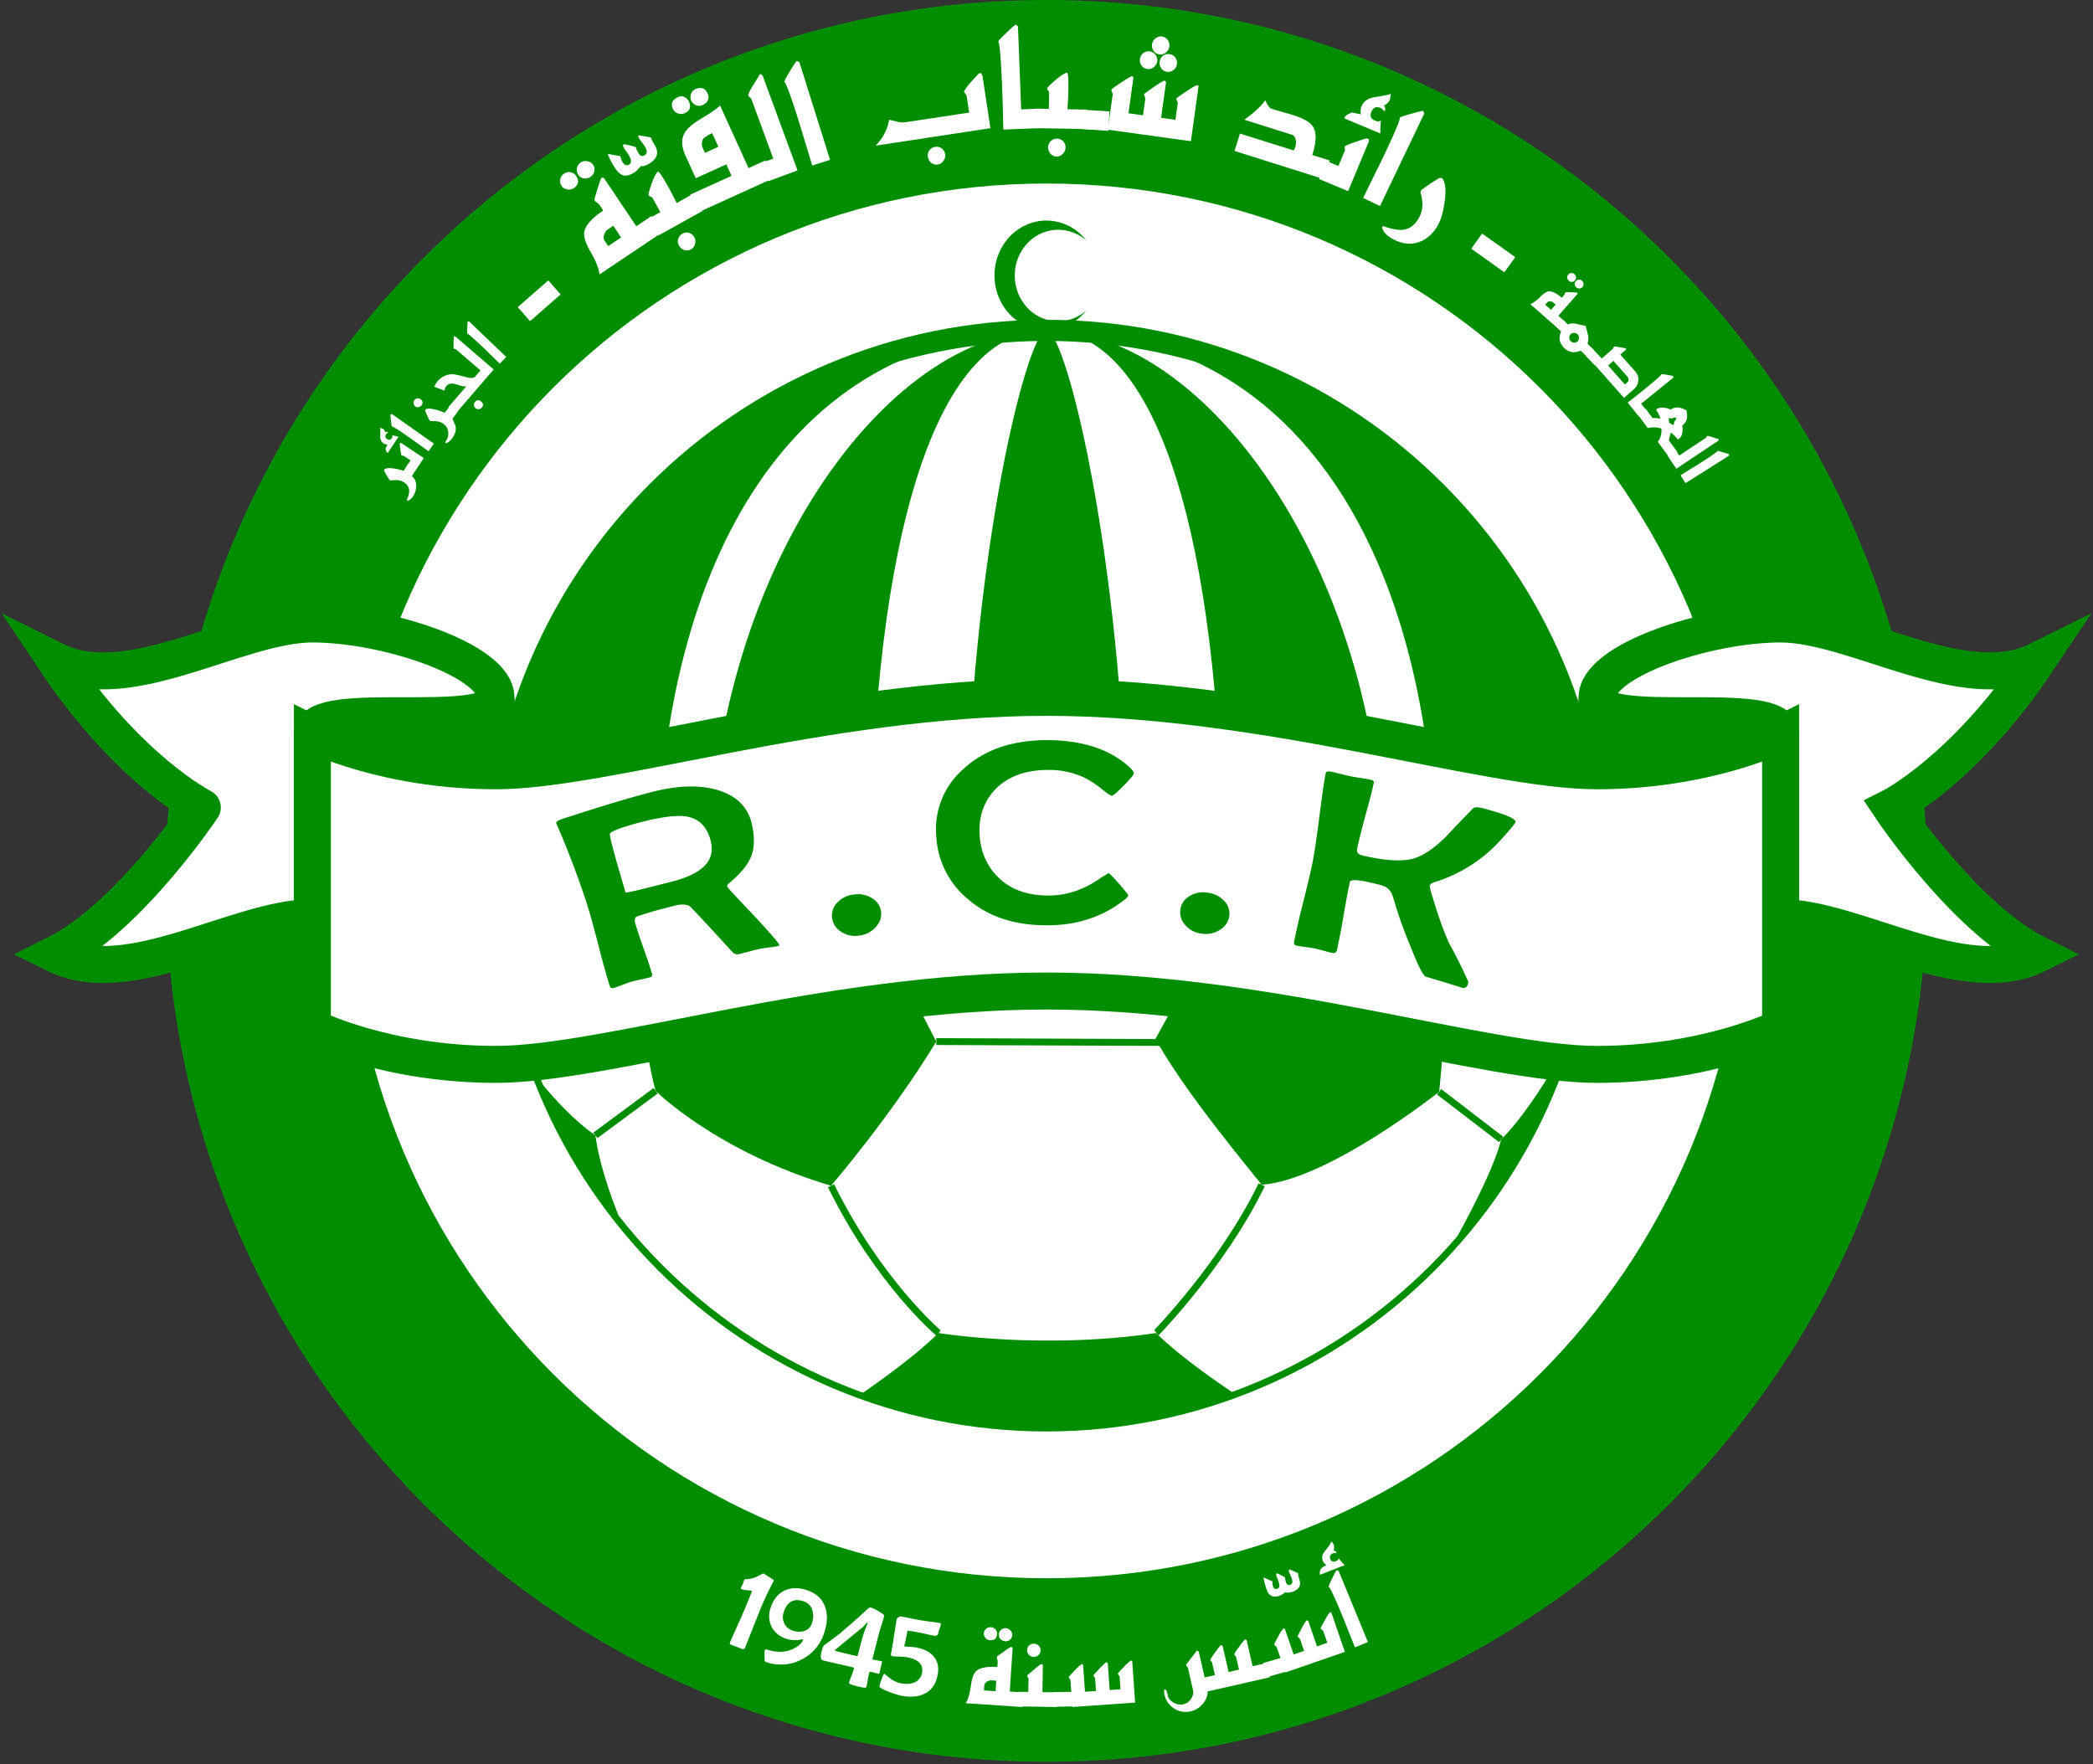
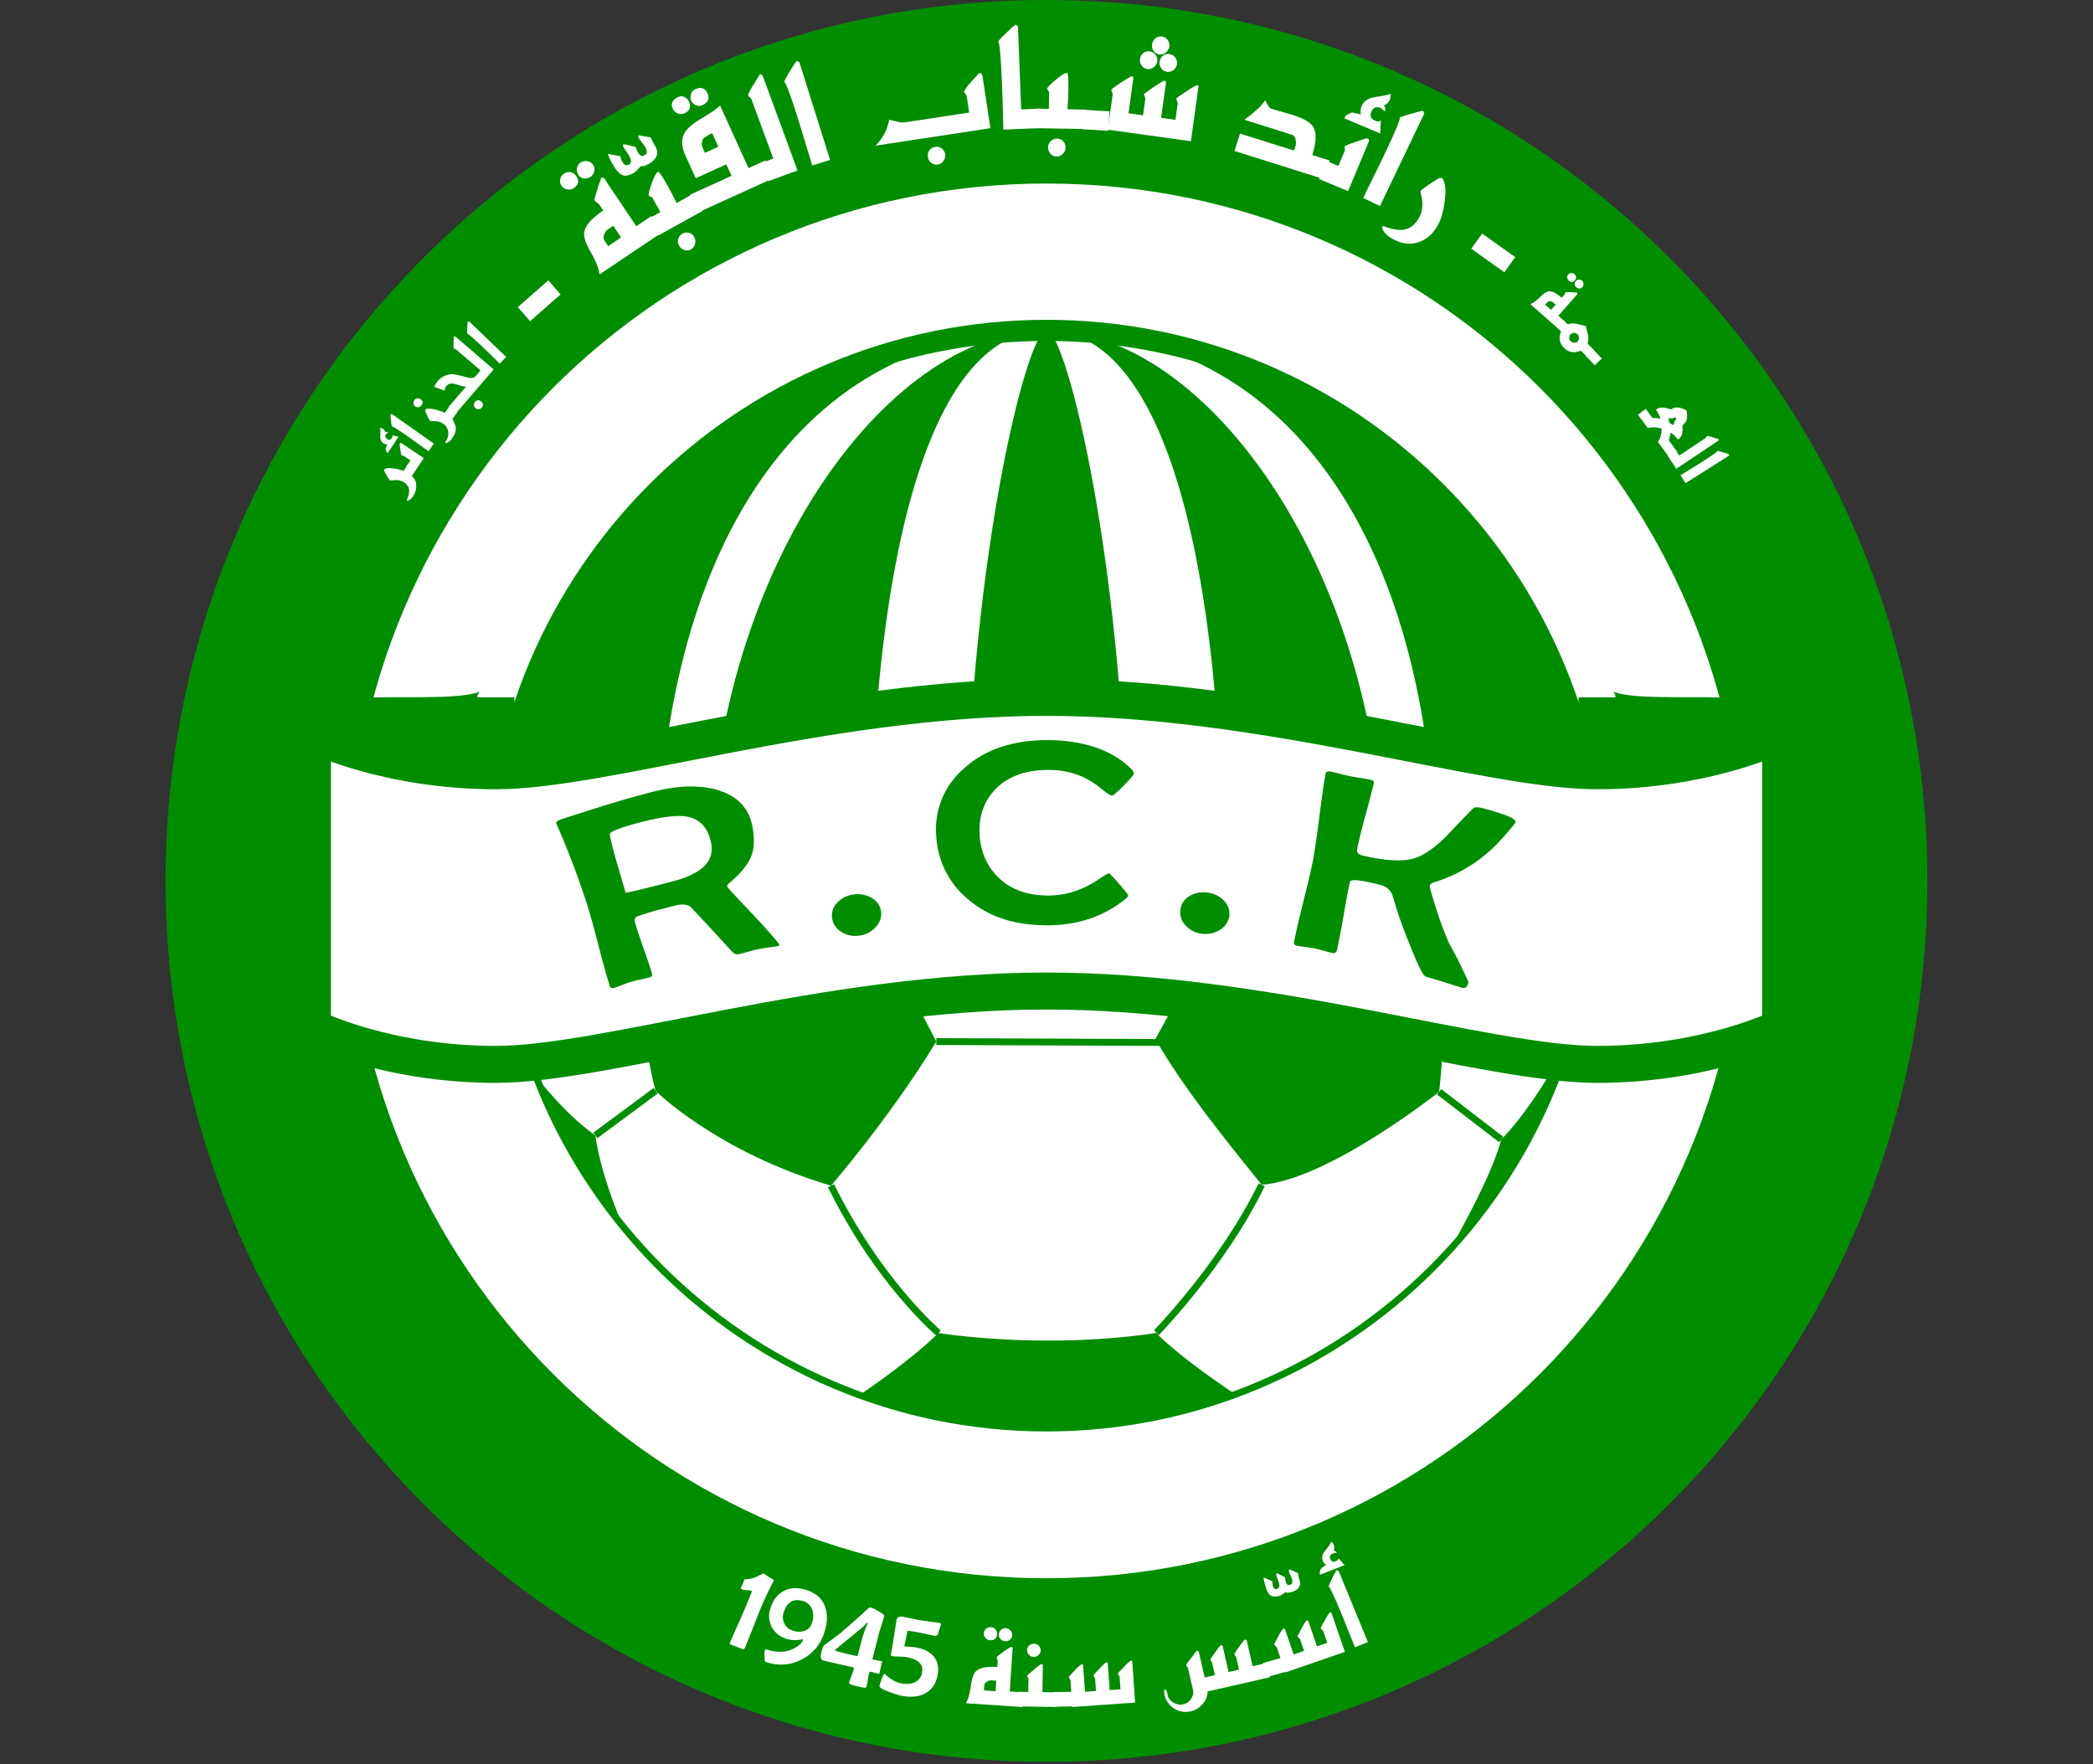
<svg xmlns="http://www.w3.org/2000/svg" width="528" height="445" fill="none">
  <rect width="100%" height="100%" fill="#333333" stroke="none" />
  <path fill="#fff" d="M476.82 222.23c0 117.62-95.34 212.96-212.96 212.96S50.9 339.85 50.9 222.23 146.24 9.27 263.86 9.27s212.96 95.34 212.96 212.96Z" />
  <path fill="#008E00" d="m318.3 215.13-26.32 47.85c6.2 10.76 16.01 23.21 26.31 35.89 16.76-1.19 44.76-23.44 44.76-23.44s4.01-35.9 0-52.89c-16.29-3.59-44.76-7.41-44.76-7.41ZM209.41 215.84c-18.66 1.68-44.03 6.94-44.03 6.94s-6.93 26.8 0 52.4c0 0 15.32 15.32 44.26 23.94 0 0 15.08-17.48 26.56-36.37-7.3-14.48-16.51-30.15-26.78-46.9Z" />
  <path fill="#008E00" d="m317.54 214.71-26.32 47.85.75-.45-55.77-.22v1.73l55.78.22h.5l.25-.45 26.31-47.85.23-.4-.22-.4M317.52 215.52l.01-.8ZM157.35 309.75a137.44 137.44 0 0 1-22.27-38.45s7.07 9.51 15.12 15.12c1.47 10.72 7.15 23.33 7.15 23.33ZM311.73 351.77a137.76 137.76 0 0 1-47.73 8.48c-16.58 0-32.47-2.92-47.2-8.3 0 0 12.94-8.69 19.94-15.68 0 0 26.02 4.3 54.92 0 7 7 20.07 15.5 20.07 15.5ZM396.07 262a137.37 137.37 0 0 1-30.5 53.58s10.8-18.62 13.13-28.13c8.62-8.61 17.37-25.45 17.37-25.45ZM148.14 184.62c5 22.53 16.43 38.51 16.55 38.66l1.39-1c-.12-.16-11.33-15.87-16.26-38.03l-1.68.37ZM150.72 287.11l15.18-11.24-1.03-1.39-15.18 11.24 1.03 1.4Z" />
  <path fill="#008E00" d="M208.87 299.5c12.16 24.68 27.26 37.4 27.39 37.48l1.04-1.37c-.16-.13-15.08-12.93-26.89-36.88l-1.54.77ZM317.51 298.5c-9.58 19.8-26.3 37-26.47 37.17l.13-.12 1.1 1.32c.17-.18 17.09-17.56 26.79-37.63l-1.55-.74ZM362.52 276.11l15.66 12.02 1.05-1.36-15.66-12.03-1.05 1.37ZM378.2 184.48c-3.5 22.27-15.7 37.37-15.82 37.52l1.33 1.09c.13-.16 12.61-15.59 16.2-38.34l-1.7-.27Z" />
  <path fill="#008E00" d="M264 83.72c-76.47 0-138.7 62.22-138.7 138.7 0 76.47 62.23 138.69 138.7 138.69 76.48 0 138.7-62.22 138.7-138.7 0-76.47-62.22-138.7-138.7-138.7Zm136.97 138.7c0 75.53-61.45 136.96-136.97 136.96s-136.97-61.44-136.97-136.96c0-75.53 61.45-136.97 136.97-136.97s136.97 61.44 136.97 136.97Z" />
  <path fill="#fff" stroke="#008E00" stroke-width="5.33" d="M125.1 222.22c0-76.76 62.13-138.88 138.9-138.88 76.77 0 138.89 62.12 138.89 138.88H125.1Z" />
  <path fill="#008E00" d="M284.37 222.22c0-76.76-15.26-138.88-20.37-138.88-5.12 0-20.38 62.12-20.38 138.88h40.75Z" />
  <path fill="#008E00" d="M264 83.34c66.53 0 98.15 62.12 98.15 138.88h40.74c0-76.76-62.12-138.88-138.89-138.88Z" />
  <path fill="#008E00" d="M264 83.34c30.7 0 44.44 62.12 44.44 138.88h40.74c0-76.76-44.24-138.88-85.18-138.88ZM264 83.34c-66.53 0-98.15 62.12-98.15 138.88h-40.74c0-76.76 62.12-138.88 138.89-138.88Z" />
  <path fill="#008E00" d="M264 83.34c-30.71 0-44.45 62.12-44.45 138.88h-40.74c0-76.76 44.25-138.88 85.19-138.88Z" />
-   <path fill="#008E00" fill-rule="evenodd" d="M274 78.36a10.7 10.7 0 0 1-7.07 2.68c-6.03 0-10.93-5.16-10.93-11.53 0-6.37 4.9-11.54 10.93-11.54 2.68 0 5.2 1 7.1 2.7A12.7 12.7 0 0 0 264 55.64c-7.25 0-13.12 6.2-13.12 13.84 0 7.65 5.87 13.85 13.12 13.85 4.04 0 7.6-1.93 10-4.97Z" clip-rule="evenodd" />
  <path fill="#008E00" d="M41.77 222.22C41.77 99.4 141.17 0 264 0c122.82 0 222.22 99.4 222.22 222.22h-46.3c0-97.24-78.69-175.92-175.92-175.92-97.25 0-175.93 78.68-175.93 175.92h-46.3ZM41.77 222.22c0 122.83 99.4 222.22 222.23 222.22 122.82 0 222.22-99.4 222.22-222.22h-46.3c0 97.24-78.69 175.92-175.92 175.92-97.25 0-175.93-78.68-175.93-175.92h-46.3Z" />
  <path fill="#fff" d="m105.08 118.2-1.17 1.89.05.12c.68.49 1.02 1.25 1.03 2.3.01.93-.21 1.78-.68 2.53-.5.8-1.03 1.22-1.58 1.27l-.11-.13c.44-1.04.64-1.87.6-2.5-.08-.84-.55-1.53-1.42-2.07a3.52 3.52 0 0 0-2.15-.49c-.82.06-1.25.08-1.29.07-.4-.56-.9-1.36-1.45-2.4l.01-.33c.36-.38 1.17-.46 2.45-.27.92.13 1.74.33 2.45.6l1.18-1.88 2.08 1.3Z" />
  <path fill="#fff" d="m106.91 115.56-2.2 3.3-2.04-1.36.9-1.35-1.76-1.18c-.05-.03-.13-.04-.25-.03-.12 0-.2-.01-.24-.04-.09-.06-.2-.56-.32-1.49a12.4 12.4 0 0 1-.17-1.45l.14-.21a.4.4 0 0 1 .32.05l5.62 3.76Zm-6.36-5.39-2.73 4.09-.17-.12c-.09-.06-.18-.21-.26-.47a1.8 1.8 0 0 1-.11-.53c.11-.23.26-.58.43-1.03-.37 0-.7-.09-.97-.27-.57-.38-.84-.98-.81-1.8.04-1.23.03-1.94-.03-2.13l.69.24c.29.2.48.5.6.9.28-.14.52-.12.74.06-.28.17-.46.3-.53.4-.32.5-.23.92.27 1.25.47.31.86.23 1.18-.25.17-.26.2-.5.11-.74.34.12.87.26 1.59.4ZM109.45 111.91l-1.35 1.92-2.7-1.93c-1.7-1.24-3.07-2.2-4.1-2.89-1.44-.97-2.24-1.44-2.4-1.4-.08-.1-.17-.62-.27-1.55a7.9 7.9 0 0 1-.1-1.52l.35-.08 10.57 7.45ZM115.46 103.88l-1.32 1.75.73 1.7c.3 1.05 0 2.16-.9 3.36-.44.58-.91.94-1.42 1.09l-.27-.2c.6-.76.87-1.58.81-2.46a2.85 2.85 0 0 0-1.2-2.18 3.7 3.7 0 0 0-2.12-.69l-1.26-.04c-.17-.12-.58-.97-1.23-2.53l.05-.33c.27-.34 1.07-.36 2.4-.05 1.05.27 1.86.55 2.45.84l1.33-1.75 1.95 1.49Zm-9.34-3.16c.58.44.65.96.2 1.54-.18.25-.43.4-.74.45a1.06 1.06 0 0 1-1.25-.96c-.03-.32.05-.6.23-.83.19-.25.44-.4.74-.42.3-.03.58.04.81.22Z" />
  <path fill="#fff" d="M121.4 101.3c.55.48.59 1 .11 1.55-.19.22-.44.34-.75.37-.3.02-.57-.06-.8-.26a1.1 1.1 0 0 1-.13-1.56c.48-.56 1-.59 1.57-.1Zm3.14-8.1-9.57 11.11-1.86-1.6 4.52-5.24c-.42.05-1-.04-1.76-.28a8.32 8.32 0 0 0-1.74-.43 1.81 1.81 0 0 0-1.56.66c-.2.23-.35.6-.42 1.12l-2.61-.97c.28-.6.54-1.03.79-1.32a4.8 4.8 0 0 1 3.8-1.84c.55 0 1.7.24 3.44.72 1.17.35 1.96.29 2.37-.2l1.28-1.48-6.2-5.33-.47-.13-.12-.1a26.58 26.58 0 0 1 .07-3.01l.34-.03 9.7 8.36ZM127.7 90.04l-1.62 1.7-2.38-2.32c-1.5-1.48-2.7-2.64-3.63-3.46-1.28-1.19-2-1.77-2.16-1.75-.06-.11-.08-.63-.03-1.57.04-.94.08-1.44.13-1.52l.35-.03 9.34 8.95ZM141.42 74.27l-7.7 6.75-3.1-3.54 7.7-6.75 3.1 3.54ZM156.69 59.9l-1.98-2.95-1.3.88c-.47.3-.8.76-1 1.36-.21.6-.17 1.12.12 1.55l.9 1.35 3.26-2.19Zm10.39-1.3-15.84 10.63c-.16-1.5-.92-3.41-2.3-5.77-1.19-2.09-1.72-3.69-1.57-4.79.23-1.71 1.81-3.55 4.73-5.5l.03-.15-.61-.91a3.2 3.2 0 0 0-1.37-1.3l-.2-.48c.11-.46.4-1.45.89-3 .47-1.53.78-2.36.9-2.49h.57l8.21 12.24 3.82-2.57 2.74 4.08ZM149.6 41.55c.35.52.46 1.08.33 1.67a2.36 2.36 0 0 1-2.61 1.78 1.97 1.97 0 0 1-1.42-.9 2.17 2.17 0 0 1-.35-1.69 2.17 2.17 0 0 1 2.62-1.73c.65.12 1.12.4 1.43.87Zm-4.25 2.85c.82 1.22.6 2.25-.64 3.08-.47.31-1 .41-1.63.3a2.11 2.11 0 0 1-1.74-2.55c.12-.6.43-1.07.92-1.4a2.2 2.2 0 0 1 1.7-.38c.57.12 1.04.43 1.39.95ZM164.23 34.66c.03.32.35 1 .98 2.04 1.09 1.83.6 3.36-1.46 4.59-.57.34-1.1.56-1.61.66-.18-.1-.35-.1-.5-.01l-.65.7c-.4.44-.75.75-1.05.93-1.17.7-2.12.9-2.86.62-.74-.3-1.47-1.03-2.19-2.23a14.56 14.56 0 0 1-1.57-3.14l3.2.58c.08.52.25 1.01.52 1.46.48.8 1.02 1.03 1.62.67.69-.4.69-1.18 0-2.32-.13-.24-.35-.57-.65-1-.3-.43-.5-.74-.61-.92-.27-.44-.3-.73-.09-.86.15-.09 1.18.13 3.07.66.1.43.33.95.68 1.54.43.72.95.9 1.54.54.7-.4.73-1.12.13-2.14-.15-.24-.4-.6-.78-1.09-.37-.49-.61-.82-.72-1-.25-.42-.27-.69-.06-.81-.03.01 1 .2 3.06.53Z" />
  <path fill="#fff" d="M175.13 59.81c.3.52.36 1.09.2 1.71a2.04 2.04 0 0 1-1 1.37c-.54.3-1.11.36-1.7.17a2.3 2.3 0 0 1-1.33-1.11 2.08 2.08 0 0 1-.2-1.69c.18-.57.53-1 1.05-1.3a2.13 2.13 0 0 1 2.98.85Zm-.32-10.89 2.4 4.3-11.06 6.15-2.39-4.29 2.83-1.58-2-3.6c-.06-.1-.22-.2-.48-.3-.26-.12-.42-.24-.5-.36.04-.66.34-1.76.92-3.3.58-1.53 1.08-2.42 1.5-2.66.33.22.84.92 1.53 2.09.5.83 1.13 1.96 1.88 3.37l1.26 2.48 4.11-2.3Z" />
  <path fill="#fff" d="m179.66 33.6-.76.35c-.16.07-.35.2-.58.37-.32.23-.53.36-.62.4-.32.23-.52.6-.6 1.14-.09.53-.03 1 .15 1.42l.59 1.28 3.38-1.53-1.56-3.43Zm-1.21-10.12c.62 1.36.2 2.38-1.26 3.04a1.9 1.9 0 0 1-1.64 0 2.3 2.3 0 0 1-1.2-1.18c-.2-.45-.21-.97-.04-1.56.17-.6.5-1 .97-1.22 1.52-.69 2.57-.38 3.17.92Zm14.61 17 2.03 4.48-18.93 8.6-2.03-4.47 10.42-4.73-1.32-2.9-7.71 3.5-2.6-5.71c-1.05-2.32-1.1-4.27-.13-5.86.63-1.05 2.02-2.21 4.16-3.5 2.43-1.44 4-2.54 4.7-3.28l7.18 15.8 4.23-1.92ZM173.78 25.6c.62 1.37.27 2.36-1.07 2.96a2.2 2.2 0 0 1-1.7.05c-.58-.2-1.01-.6-1.27-1.17-.6-1.3-.13-2.3 1.4-2.99.5-.23 1.01-.22 1.53.03.51.24.88.62 1.11 1.12Z" />
  <path fill="#fff" d="m201.19 43-7.36 2.7-1.7-4.6 2.95-1.09-5.54-15.06c-.04-.1-.16-.22-.37-.39-.21-.16-.33-.3-.37-.4l-.06-.3c.27-.7.73-1.55 1.4-2.58.93-1.5 1.45-2.35 1.55-2.58l.35.04.38.42L201.19 43ZM209.4 40.34l-4.5 1.41c.28.87-.37-1.25-1.93-6.35-1.2-4.04-2.2-7.23-3-9.57-1.11-3.3-1.81-5.02-2.11-5.15 0-.25.48-1.18 1.45-2.78.98-1.6 1.55-2.45 1.7-2.53l.64.29 7.75 24.68ZM238.44 38.94c.08.55-.06 1.1-.42 1.62-.36.53-.83.84-1.42.93-.62.1-1.17-.04-1.65-.4a2.22 2.22 0 0 1-.86-1.49c-.1-.65.03-1.22.38-1.7.35-.47.84-.76 1.46-.85.62-.1 1.16.04 1.64.4.48.38.77.87.87 1.5Zm11.41-6.6-28.98 4.41a12.18 12.18 0 0 0 3.44-6.55l2.12.52c.71.18 1.4.21 2.05.11l16.02-2.43-.66-4.3-.67-.95c.26-.6.83-1.39 1.7-2.37.7-.77 1.39-1.53 2.09-2.27l.51-.08.38.73 2 13.18ZM262.45 32.32l-9.35.37c.04.9-.01-1.31-.15-6.64-.13-4.21-.28-7.55-.44-10.02-.21-3.48-.44-5.32-.69-5.52.06-.25.77-1.02 2.13-2.3 1.36-1.3 2.13-1.96 2.3-2l.55.44.81 20.94 4.65-.18.2 4.91Z" />
  <path fill="#fff" d="M268.8 37.22c0 .6-.24 1.12-.68 1.58-.44.46-.96.7-1.55.68a2.05 2.05 0 0 1-1.56-.7c-.41-.47-.6-1.01-.6-1.64.01-.63.24-1.14.68-1.55.45-.41.96-.61 1.56-.6a2.12 2.12 0 0 1 2.15 2.24Zm5.2-9.57-.1 4.9-12.64-.22.09-4.92 3.24.06.08-4.12c0-.1-.09-.28-.26-.5-.17-.24-.25-.42-.25-.56.36-.55 1.18-1.34 2.45-2.38 1.27-1.04 2.15-1.56 2.64-1.55.17.35.26 1.2.27 2.57.02.97-.01 2.26-.07 3.86l-.16 2.77 4.7.09Z" />
  <path fill="#fff" d="m279.59 33-6.52-.41.31-4.9 6.52.42-.31 4.9Z" />
  <path fill="#fff" d="M296.9 16.19a2.2 2.2 0 0 1-.86 1.46c-.5.39-1.04.54-1.63.46a2.05 2.05 0 0 1-1.46-.89 2.25 2.25 0 0 1-.4-1.64c.1-.65.37-1.16.84-1.52.48-.35 1.02-.49 1.64-.4.62.08 1.11.37 1.47.86.35.5.48 1.05.4 1.67Zm-1.91-4.49a2.4 2.4 0 0 1-.85 1.54c-.48.41-1.03.57-1.65.49a2.04 2.04 0 0 1-1.46-.9 2.28 2.28 0 0 1-.4-1.68c.09-.59.37-1.08.87-1.47a2.1 2.1 0 0 1 3.06.4c.37.5.51 1.03.43 1.62Zm-3.06 3.8a2.2 2.2 0 0 1-.88 1.43 2.07 2.07 0 0 1-3.06-.4 2.23 2.23 0 0 1-.4-1.64 2.2 2.2 0 0 1 .83-1.49 2.09 2.09 0 0 1 1.64-.43c.6.08 1.07.37 1.44.86.37.49.52 1.05.43 1.67Zm8.5 20.12-20.97-2.91 1.25-8.96-.38-1.1c.21-.26 1.07-.89 2.58-1.89 1.51-1 2.41-1.52 2.7-1.55l.32.36-1.25 9 3.67.52.59-4.2-.37-1.16 2.46-1.76c1.67-1.14 2.6-1.68 2.81-1.62l.32.36-1.25 9.01 3.62.5.58-4.19c.02-.1-.04-.3-.18-.58-.14-.28-.2-.47-.18-.58.01-.1.83-.69 2.46-1.77 1.63-1.07 2.55-1.61 2.76-1.62l.4.16-1.94 13.98ZM333.96 45.18l-22.53-7.1 1.38-4.39 13.56 4.27.37-.81c.2-.63.24-1.24.13-1.82-.13-.74-.48-1.2-1.05-1.37l-11.91-3.76c2.6-1.88 4.36-3.52 5.27-4.91.62 1.29 1.11 2 1.48 2.1.76.25 1.77.55 3.03.9 1.25.37 2.12.62 2.58.77 2.66.83 4.34 1.84 5.03 3 .85 1.48.77 3.83-.25 7.05l4.39 1.38-1.48 4.69Z" />
  <path fill="#fff" d="m348.2 33.66-9.06-3.8.16-.38c.08-.19.35-.42.82-.67.47-.26.8-.4 1-.44.51.14 1.24.3 2.2.47a3.44 3.44 0 0 1 .16-2.03c.52-1.25 1.6-2.01 3.22-2.28 2.42-.38 3.81-.67 4.16-.87l-.21 1.45a2.95 2.95 0 0 1-1.54 1.5c.4.51.45 1 .17 1.5a3.64 3.64 0 0 0-1-.88c-1.09-.45-1.87-.12-2.34 1-.43 1.04-.11 1.77.95 2.21.58.25 1.07.23 1.5-.05-.12.71-.17 1.8-.18 3.27Zm-8.12 14.56-7.33-3.07 1.9-4.53 2.98 1.25 1.64-3.9c.04-.1.03-.27-.02-.5-.06-.22-.06-.39-.02-.49.07-.19 1-.6 2.8-1.2 1.78-.62 2.7-.9 2.77-.88l.48.2c.1.23.1.44.02.63l-5.22 12.49ZM348.13 51.97l-4.24-2.03 2.91-5.97a244 244 0 0 0 4.33-9.05c1.44-3.17 2.1-4.9 1.97-5.2.16-.19 1.15-.54 2.96-1.04 1.8-.5 2.8-.74 2.97-.7l.27.65-11.17 23.34ZM362.75 56.77c-1.25 2.25-2.92 3.7-5 4.36-2.08.66-4.23.37-6.45-.87-1.61-.9-2.49-1.9-2.63-3.02l.25-.22c2.11.78 3.8 1.1 5.03.95 1.68-.22 3.02-1.23 4.02-3.03 1-1.8 1.12-3.92.37-6.37l.12-.53a37.9 37.9 0 0 1 4.68-3.14h.65c.84 1.07 1.06 3.05.65 5.93-.33 2.53-.89 4.5-1.69 5.94ZM379.5 68.69l-8.34-5.95 2.73-3.83 8.35 5.95-2.73 3.83ZM399.22 72.4c-.2.23-.46.36-.76.37-.3.01-.56-.08-.78-.27-.24-.2-.38-.46-.42-.76a.98.98 0 0 1 .26-.8c.2-.24.46-.37.77-.39a1.08 1.08 0 0 1 1.17 1.04c.03.33-.05.6-.24.8Zm-1.92-1.7c-.48.56-1 .58-1.57.09-.2-.18-.33-.43-.35-.74-.03-.32.05-.59.25-.8.2-.23.45-.35.75-.37.31-.02.58.07.8.26.25.22.38.48.4.77.02.3-.07.56-.28.8Zm-6.03 7.47 1.17-1.33-.6-.52a1.3 1.3 0 0 0-.78-.31c-.32-.02-.56.06-.73.26l-.54.6 1.48 1.3Zm1.96 4.86-7.17-6.3c.7-.27 1.53-.88 2.5-1.84.85-.85 1.56-1.31 2.1-1.38.86-.1 1.95.42 3.28 1.58h.07l.36-.42c.25-.25.4-.52.45-.82l.21-.16 1.56.04c.8.04 1.24.08 1.32.12l.07.28-4.86 5.53 1.73 1.52-1.62 1.85Z" />
  <path fill="#fff" d="M398 86.1c.22-.22.33-.52.32-.89 0-.37-.11-.66-.34-.88a1.26 1.26 0 0 0-.89-.34c-.37 0-.66.1-.88.32-.22.23-.33.52-.32.88 0 .35.12.65.36.88.23.23.53.35.88.37.35.01.64-.1.87-.34Zm2.47 4.02-1.7-1.66c-1.62.68-3 .46-4.16-.67-1.21-1.18-1.48-2.57-.8-4.17l-1.1-1.07 1.72-1.76 1.1 1.07c.59-.3 1.33-.35 2.23-.15 1.3.32 2.06.48 2.26.49l.56 2.22c.19.74.16 1.5-.1 2.28l1.7 1.66-1.7 1.76Z" />
  <path fill="#fff" d="m402.31 92.15-2.25-2.36 1.77-1.7 2.26 2.36-1.78 1.7Z" />
-   <path fill="#fff" d="m409.9 96.98.65-.57c.2-.17.3-.4.28-.67 0-.27-.1-.5-.27-.7l-3.55-4.01-1.33 1.18 4.23 4.77Zm-.2 3.4-7.4-8.36 4.64-4.1.16-.42.24-.12a94.9 94.9 0 0 1 2.8.49l.1.26-1.49 1.32 3.82 4.3c.56.64.8 1.4.72 2.26a3.2 3.2 0 0 1-1.1 2.16l-2.49 2.2ZM413.55 105.2l-2.94-3.64 2.61-2.04c1.65-1.32 2.94-2.37 3.88-3.18 1.34-1.12 2-1.76 2.01-1.92.12-.05.64 0 1.56.16.93.16 1.42.27 1.5.32l-.03.36-8.14 6.59 1.46 1.8-1.91 1.55Z" />
  <path fill="#fff" d="M422.16 107.25c.09-.13.14-.3.16-.5v-.3l.38-.49a.75.75 0 0 0 .13-.6 1.3 1.3 0 0 0-.7.06c-.26.1-.4.16-.44.16-.16-.07-.44-.1-.83-.07.07.06.12.26.16.6.04.33.07.52.1.54.03.05.2.15.49.3l.55.3Zm.98 6.76-1.98 1.46-2.94-4c.7-.97 1-2.1.91-3.36a6.52 6.52 0 0 0-3.45-.13l-2.48-3.37 1.98-1.45 1.69 2.3c.79-.02 1.44.03 1.95.15l.03-.05a6.05 6.05 0 0 0-1.07-2.13l.16-.22c.76-.55 1.95-.52 3.58.1.98-.74 2.28-.68 3.9.2.2.86.24 1.56.14 2.09a2.94 2.94 0 0 1-1.17 1.73c.24 1.85-.13 3.03-1.1 3.53l-.85-.94a3.78 3.78 0 0 0-.96-.78c-.1.44-.27 1.1-.49 1.94l2.15 2.93Z" />
  <path fill="#fff" d="m422.88 118.25-2.18-3.27 2.05-1.36.87 1.3 6.67-4.44c.04-.03.1-.1.15-.23.06-.12.1-.2.15-.22l.14-.07c.37.05.84.18 1.42.38.83.28 1.31.43 1.43.45l.02.18-.16.23-10.56 7.05ZM425.2 121.88l-1.25-1.99 2.82-1.75c1.8-1.1 3.21-1.99 4.24-2.68 1.45-.96 2.2-1.52 2.22-1.68.12-.04.63.08 1.53.35.9.26 1.38.43 1.44.5l-.06.34-10.93 6.91ZM195.15 398.84l-.13.26a81.78 81.78 0 0 0-3.92 8.64l-1.56 3.93-1.57 3.93c-.15.38-.4.51-.72.38l-1.42-.54-1.39-.53c-.3-.13-.41-.31-.3-.56.08-.21.88-2 2.4-5.38.74-1.63 1.76-4.05 3.05-7.23.1-.22.1-.36 0-.4-.24-.1-.65-.16-1.22-.2a4.42 4.42 0 0 1-1.23-.22c-.22-.1-.31-.2-.27-.31l.26-.52a5.7 5.7 0 0 0 .59-1.52c.05-.13.2-.19.46-.19a7.18 7.18 0 0 0 3.47-1.02c.64-.3.98-.44 1.03-.42l1.13.77c.29.16.7.42 1.25.77.12.1.15.21.09.36ZM204.82 409.48c.4-1.17.43-2.26.11-3.27a3.28 3.28 0 0 0-2.2-2.25c-2.45-.83-4.12.07-5 2.67a3.76 3.76 0 0 0 .11 2.87c.41.9 1.12 1.5 2.14 1.85 1.02.34 1.98.37 2.86.1.99-.31 1.65-.97 1.98-1.97Zm3.09 2.45a11.24 11.24 0 0 1-5.8 6.76 11.19 11.19 0 0 1-8.88.57c-.2-.07-.3-.2-.32-.41-.07-1.41-.06-2.26.04-2.54.07-.22.3-.27.68-.14 1.5.5 3 .64 4.46.42.8-.12 1.67-.44 2.58-.95 1.03-.6 1.67-1.23 1.9-1.91.02-.1 0-.15-.07-.17a1 1 0 0 0-.4.03 7 7 0 0 1-3.78-.21 6.03 6.03 0 0 1-3.69-3.05 6.06 6.06 0 0 1-.2-4.8c.7-2.11 1.9-3.55 3.56-4.32 1.62-.74 3.5-.76 5.62-.05 2.35.8 3.88 2.23 4.58 4.31.63 1.88.53 4.03-.28 6.46ZM218.85 409.57a.21.21 0 0 0-.05-.21c-.09-.02-.27.12-.53.43-.16.2-.33.4-.5.58-2.38 1.94-4.77 3.9-7.17 5.9.02.12.42.28 1.21.48l.64.15c1.73.44 3.02.73 3.88.89l1-3.8a30.42 30.42 0 0 1 1.52-4.42Zm3.02 12.45c-.05.2-.19.26-.4.2-.37-.12-.89-.26-1.56-.42-.25-.07-.4-.09-.44-.07-.1.04-.18.17-.23.4-.1.37-.2.92-.33 1.66-.12.75-.23 1.3-.32 1.66-.06.23-.22.33-.49.3-.37-.02-.98-.14-1.84-.35-1.44-.36-2.14-.65-2.08-.88.07-.3.27-.86.59-1.67.31-.8.52-1.4.62-1.8.06-.24 0-.38-.17-.42-.84-.21-2.1-.5-3.77-.87-1.68-.38-2.94-.67-3.77-.88-.62-.15-.77-.86-.46-2.12.25-.99.5-1.58.74-1.77.92-.63 2.25-1.63 4-2.97a203.1 203.1 0 0 0 7.1-6.3c.22-.17.4-.24.56-.2.71.17 1.73.71 3.06 1.62.29.19.4.42.33.69-.13.52-.36 1.3-.7 2.34a38.54 38.54 0 0 0-.7 2.34 357.48 357.48 0 0 1-1.23 4.87l-.31 1.25c.26.06.66.14 1.19.23.53.08.92.16 1.18.22.08.03.1.12.05.3a85.04 85.04 0 0 0-.62 2.64ZM236.57 422.34c-.38 2.27-1.41 3.87-3.09 4.79-1.53.86-3.47 1.1-5.8.7-.74-.12-1.82-.45-3.25-.97-1.76-.64-2.62-1.16-2.55-1.54.06-.37.24-.95.53-1.76.34-.93.59-1.39.75-1.36-.15-.02.28.34 1.27 1.1 1 .75 1.97 1.21 2.93 1.37 1.31.22 2.43.14 3.33-.25a3.15 3.15 0 0 0 1.93-2.54c.34-2.05-1-3.34-4.03-3.85-.4-.06-1-.1-1.79-.13a13.9 13.9 0 0 1-1.65-.1c-.23-.05-.36-.14-.4-.29a10.17 10.17 0 0 1 .19-1.2l.16-.93c.13-.76.32-1.91.55-3.45l.55-3.45c.03-.14.18-.3.45-.48.27-.17.48-.25.63-.22.54.09 1.37.25 2.46.48l2.48.48c.53.08 1.32.2 2.4.34 1.07.14 1.88.25 2.41.34.24.04.35.16.31.36-.03.21-.15.6-.34 1.17-.2.56-.31.99-.37 1.29-.01.11-.12.22-.3.31-.18.1-.34.14-.46.12a50 50 0 0 1-2.44-.5 39.82 39.82 0 0 0-4.5-.8 73.9 73.9 0 0 1-.83 3.94c.31.05.8.1 1.44.13.65.04 1.14.09 1.46.15 1.93.32 3.4 1.03 4.4 2.1 1.1 1.22 1.49 2.76 1.17 4.65ZM255.35 412.5c-.03.46-.22.85-.56 1.14-.35.29-.75.42-1.19.39-.47-.03-.86-.2-1.18-.53a1.47 1.47 0 0 1-.43-1.19c.03-.47.22-.85.56-1.16a1.63 1.63 0 0 1 2.35.18c.33.36.48.75.45 1.17Zm-4.2 14.13.18-2.65-1.17-.08c-.42-.03-.83.09-1.22.35-.4.26-.61.59-.64.98l-.08 1.21 2.94.2Zm.37-14.39c-.07 1.1-.67 1.6-1.79 1.53a1.6 1.6 0 0 1-1.1-.56 1.58 1.58 0 0 1 .13-2.31c.35-.3.74-.44 1.19-.41.5.03.89.21 1.18.55.3.33.42.73.4 1.2Zm6.4 18.38-14.27-.95c.59-.95 1.01-2.44 1.28-4.47.25-1.79.67-2.98 1.25-3.57.93-.9 2.7-1.27 5.34-1.1l.08-.07.06-.82c.06-.52-.01-.99-.22-1.4l.1-.38c.28-.22.91-.67 1.9-1.37a9.89 9.89 0 0 1 1.68-1.06l.34.25-.73 11.03 3.44.23-.25 3.68Z" />
  <path fill="#fff" d="M262.51 416.32c0 .47-.18.87-.52 1.19-.35.32-.76.48-1.23.47a1.6 1.6 0 0 1-1.19-.53 1.7 1.7 0 0 1-.46-1.22c0-.45.18-.82.52-1.13.35-.3.74-.46 1.19-.45.5 0 .9.17 1.22.49.32.32.48.71.47 1.18Zm4 14.3-9.6-.16.06-3.68 2.43.04.06-3.3c0-.07-.05-.19-.15-.33-.1-.15-.16-.26-.16-.34 0-.13.02-.23.05-.3.13-.09.75-.6 1.87-1.55.92-.8 1.48-1.19 1.66-1.19.24 0 .35.13.35.36l-.11 6.7 3.6.06-.05 3.69Z" />
  <path fill="#fff" d="m270.63 430.46-4.9.1-.07-3.68 4.9-.1.07 3.69Z" />
  <path fill="#fff" d="m286.36 429.51-15.84 1.11-.47-6.76-.45-.76c.12-.22.65-.81 1.6-1.78a9.06 9.06 0 0 1 1.75-1.56l.28.22.48 6.8 2.78-.2-.23-3.16-.44-.8 1.53-1.67c1.05-1.1 1.65-1.64 1.81-1.62l.3.21.47 6.8 2.74-.19-.23-3.16c0-.08-.08-.21-.22-.4-.15-.19-.22-.32-.23-.4 0-.07.51-.63 1.54-1.68a10.43 10.43 0 0 1 1.77-1.61l.32.06.74 10.55ZM304.66 426.75a4.94 4.94 0 0 1-1.42 3.28 5.45 5.45 0 0 1-3.18 1.74 5.33 5.33 0 0 1-4.18-.99 5.58 5.58 0 0 1-2.2-3.75l.01-.64.12-.22c.34-.03.59.45.75 1.43.12.75.57 1.36 1.36 1.85.8.48 1.56.66 2.31.54a3.13 3.13 0 0 0 2.36-1.64c.48-.85.63-1.8.45-2.9a4.42 4.42 0 0 0-.33-1.1l3.95 2.4Z" />
  <path fill="#fff" d="m320.32 423.12-19.1 4.35-1.53-6.69a.83.83 0 0 0-.21-.3.82.82 0 0 1-.22-.32l-.02-.28c.48-.59 1.38-1.76 2.7-3.5l.46.25 1.5 6.54 2.59-.6-.74-3.25-.45-.54c0-.13.41-.78 1.25-1.95.83-1.17 1.33-1.78 1.5-1.85l.39.27 1.49 6.54 2.64-.6-.75-3.25-.44-.54c-.03-.16.37-.81 1.2-1.96.84-1.16 1.35-1.77 1.55-1.85l.36.16 1.5 6.58 3.51-.8.82 3.59ZM327.46 396.85c-.03.23.08.78.35 1.65.47 1.53-.17 2.56-1.91 3.1-.45.14-.87.2-1.26.18-.14-.1-.27-.12-.4-.08-.02 0-.21.13-.57.38-.37.25-.67.41-.92.49-.97.3-1.72.26-2.25-.13-.45-.3-.83-.94-1.14-1.94-.4-1.27-.59-2.13-.59-2.57l2.24 1c-.05.36-.01.75.1 1.15.2.65.56.9 1.06.74.57-.18.72-.73.43-1.65-.06-.2-.16-.49-.3-.85-.14-.37-.24-.63-.28-.78-.12-.37-.1-.58.05-.63.15-.04.86.3 2.12 1.03-.01.3.06.7.21 1.2.19.6.53.83 1.03.67.57-.17.73-.67.48-1.5-.07-.22-.2-.54-.38-.95-.18-.4-.3-.69-.34-.84-.1-.35-.06-.55.14-.61-.03 0 .69.32 2.13.94Z" />
  <path fill="#fff" d="m324.34 421.72-4.7 1.36-1.03-3.54 4.7-1.36 1.03 3.54Z" />
  <path fill="#fff" d="m339.27 416.71-15 5.19-2.21-6.42-.63-.6c.06-.25.42-.96 1.09-2.15a9.04 9.04 0 0 1 1.27-1.95l.34.13 2.22 6.45 2.63-.9-1.03-3-.64-.66 1.04-2.02c.73-1.33 1.18-2 1.33-2.03l.34.13 2.22 6.45 2.6-.9-1.04-3c-.02-.07-.13-.18-.32-.32-.19-.15-.3-.26-.32-.33-.02-.07.32-.75 1.05-2.02a10.31 10.31 0 0 1 1.29-2.02l.32-.03 3.45 10ZM339.22 394.83l-6.24 2.44c-.1-.67.01-1.19.31-1.56.23-.28.67-.58 1.34-.9a2.13 2.13 0 0 1-.91-1.03c-.33-.85-.16-1.7.53-2.52.92-1.1 1.44-1.86 1.55-2.3.25.02.46.25.64.68.18.47.18.96-.01 1.48.39.07.65.3.78.7-.4-.06-.7-.06-.88.01-.76.3-1 .8-.72 1.5.24.61.7.78 1.41.5.37-.14.61-.37.74-.7.42.59.91 1.15 1.46 1.7ZM345.08 414.23l-3.26 1.34-1.86-4.62a176.44 176.44 0 0 0-2.86-6.96c-1.05-2.4-1.68-3.63-1.91-3.7-.02-.2.28-.92.9-2.18.63-1.26 1-1.93 1.11-2l.5.18 7.38 17.94Z" />
-   <path fill="#fff" stroke="#008E00" stroke-width="9.33" d="M125.11 250c-.04-9.26-27.55-18.52-46.3-18.52-18.74 0-46.3 18.47-64.81 9.26 18.52-9.26 37.04-37.04 37.04-37.04S32.52 194.4 14 166.67c18.52 9.21 46.07-9.26 64.81-9.26 18.75 0 46.26 9.25 46.3 18.51V250Z" />
  <path fill="#008E00" stroke="#008E00" stroke-width="9.33" d="M125.1 250c.05 9.25-46.29 0-46.29 9.25v-74.07c0-9.26 46.34 0 46.3-9.26V250Z" />
-   <path fill="#fff" stroke="#008E00" stroke-width="9.33" d="M402.9 250c.03-9.26 27.54-18.52 46.29-18.52 18.74 0 46.3 18.47 64.81 9.26-18.52-9.26-37.04-37.04-37.04-37.04s18.52-9.3 37.04-37.03c-18.52 9.21-46.07-9.26-64.81-9.26-18.75 0-46.26 9.25-46.3 18.51V250Z" />
  <path fill="#008E00" stroke="#008E00" stroke-width="9.33" d="M402.9 250c-.05 9.25 46.29 0 46.29 9.25v-74.07c0-9.26-46.34 0-46.3-9.26V250Z" />
  <path fill="#fff" stroke="#008E00" stroke-width="9.33" d="M264 250c55.55 0 111.1 18.51 138.89 18.51 27.78 0 46.3-9.25 46.3-9.25v-74.08s-18.52 9.26-46.3 9.26c-27.78 0-83.34-18.52-138.9-18.52-55.55 0-111.1 18.52-138.88 18.52s-46.3-9.26-46.3-9.26v74.07s18.52 9.26 46.3 9.26c27.78 0 83.33-18.51 138.89-18.51Z" />
  <path fill="#008E00" d="M179.35 212.43c-.83-3.73-2.88-5.9-6.2-6.45-2.45-.4-6.6.1-12.4 1.67-4.68 1.27-6.98 2.25-6.9 2.8.1 1.15.87 4.11 2.26 8.88l1.7 5.82c.1.02.28 0 .57-.04a116 116 0 0 0 2.5-.55c2.65-.63 5.5-1.36 8.55-2.14 7.65-1.96 10.98-5.16 9.92-9.99Zm17.24 25.9c.03.17-.17.3-.6.38-.5.1-1.27.21-2.32.35-1.05.15-1.82.28-2.33.38-.55.11-1.38.32-2.46.62-1.1.3-1.91.5-2.47.63-.6.13-1.13-.02-1.56-.46-1.18-1.2-4.56-5.04-10.5-11.3-.6-.67-1.7-.89-3.32-.65-.36.07-1.6.38-3.72.94a78 78 0 0 0-6.63 1.98c-.55.23-.68.83-.4 1.81a127.9 127.9 0 0 0 2.12 6.36c1 2.8 1.69 4.9 2.1 6.32.12.43-.08.72-.6.87-.52.15-1.32.34-2.4.56-1.09.23-1.9.43-2.45.6-.44.13-1.11.37-2 .72-.9.35-1.56.6-2 .73-.65.21-1.05.09-1.2-.38-.72-2.24-1.68-5.65-2.86-10.23-1.18-4.59-2.12-8-2.84-10.25a220.68 220.68 0 0 0-7.6-20.1l-.21-.47c-.16-.4.39-.8 1.64-1.2 2.52-.8 6.27-2.03 11.3-3.57 5.03-1.54 8.81-2.57 11.34-3.22 6.58-1.68 12.16-1.76 16.59-.4 4.9 1.51 7.72 4.57 8.58 9.05.6 3.08.5 5.61-.28 7.6-.82 2.11-2.64 4.32-5.44 6.68-.47.39-.67.7-.62.95.06.3 2.35 2.68 6.68 7.27 4.3 4.59 6.39 7.1 6.46 7.43ZM222.28 230.03c.15 1.4-.31 2.7-1.38 3.88a6.55 6.55 0 0 1-4.18 2.11 6.36 6.36 0 0 1-4.58-1.01 4.78 4.78 0 0 1-2.22-3.36 4.63 4.63 0 0 1 1.22-3.88 6.53 6.53 0 0 1 4.22-2.1 6.7 6.7 0 0 1 4.7.95 4.6 4.6 0 0 1 2.22 3.41ZM284.61 225.88c-.01.26-.3.6-.84 1.03-5.64 4.45-12.16 6.56-19.88 6.51-8.05-.04-14.5-2.14-19.67-6.56a22.06 22.06 0 0 1-8.02-15.83 20.1 20.1 0 0 1 6.53-16.76c5.2-4.99 12.5-7.61 21.62-7.56 9.24.06 16.33 2.6 21.02 7.26.45.47.67.86.65 1.16-.02.36-.88 1.38-2.55 3.06-1.67 1.7-2.65 2.54-2.97 2.52-.38-.02-1.25-.58-2.61-1.7a22.8 22.8 0 0 0-4.82-3.06 20.98 20.98 0 0 0-8.44-1.72c-5.9-.04-10.48 1.67-13.62 4.98-2.8 2.97-4.07 6.66-3.9 11.03.18 4.38 1.7 7.98 4.48 10.84 3.15 3.23 7.35 4.8 12.74 4.83a21.1 21.1 0 0 0 7.8-1.43 25.91 25.91 0 0 0 5.14-2.73c1.49-.98 2.3-1.46 2.45-1.45.16 0 1.04.89 2.6 2.66 1.55 1.78 2.3 2.76 2.3 2.92ZM310.11 231.1a4.82 4.82 0 0 1-2.28 3.42 6.57 6.57 0 0 1-4.58 1.02 6.35 6.35 0 0 1-4.19-2.11 4.78 4.78 0 0 1-1.31-3.8 4.63 4.63 0 0 1 2.13-3.46 6.53 6.53 0 0 1 4.6-1 6.7 6.7 0 0 1 4.33 2.08 4.6 4.6 0 0 1 1.3 3.85ZM370.36 248.14c-.3.93-.83 1.27-1.58 1.03-3-.96-6.01-1.88-9.03-2.77-.77-.22-2.08-2.95-4.14-8.18a109.64 109.64 0 0 1-3.45-9.44 59.2 59.2 0 0 0-.94-3.05 4.02 4.02 0 0 0-2.48-2.34c-.33-.1-1.25-.34-2.77-.69-3.48-.81-5.3-.86-5.44-.22-.41 1.9-.95 4.75-1.6 8.57a209.1 209.1 0 0 1-1.63 8.54c-.15.68-.55.95-1.21.8-.5-.1-1.25-.3-2.24-.57-1-.28-1.75-.46-2.25-.57-.48-.1-1.2-.2-2.15-.33a37.9 37.9 0 0 1-2.15-.32c-.66-.12-.95-.42-.86-.9.43-2.3 1.21-5.73 2.36-10.29 1.15-4.55 1.96-7.98 2.4-10.28.45-2.42 1-6.09 1.62-11 .62-4.91 1.14-8.59 1.6-11.01.08-.46.5-.62 1.27-.47.55.1 1.38.3 2.49.58 1.1.28 1.95.48 2.53.6.55.11 1.37.25 2.47.42 1.1.16 1.93.31 2.48.43.7.15 1 .41.92.79-.39 1.77-1.07 4.41-2.03 7.93a175 175 0 0 0-2.02 7.96c-.18.81-.22 1.34-.12 1.58.14.42.68.74 1.62.95 5.49 1.23 9.66 1.5 12.6.68 2.52-.75 5.23-2.62 8.2-5.58 2.2-2.35 4.43-4.68 6.7-7 .3-.29.82-.4 1.57-.3.49.05 2.06.46 4.7 1.27 3.22 1 4.72 1.84 4.51 2.47-.11.36-1.32 1.79-3.57 4.3a37.31 37.31 0 0 1-16.7 10.76c-.8.25-1.24.54-1.34.9-.1.36.53 2.51 1.8 6.43a75.78 75.78 0 0 0 3.15 8.31c1.2 2.08 2.8 5.2 4.7 9.38.08.22.08.43.01.63Z" />
</svg>